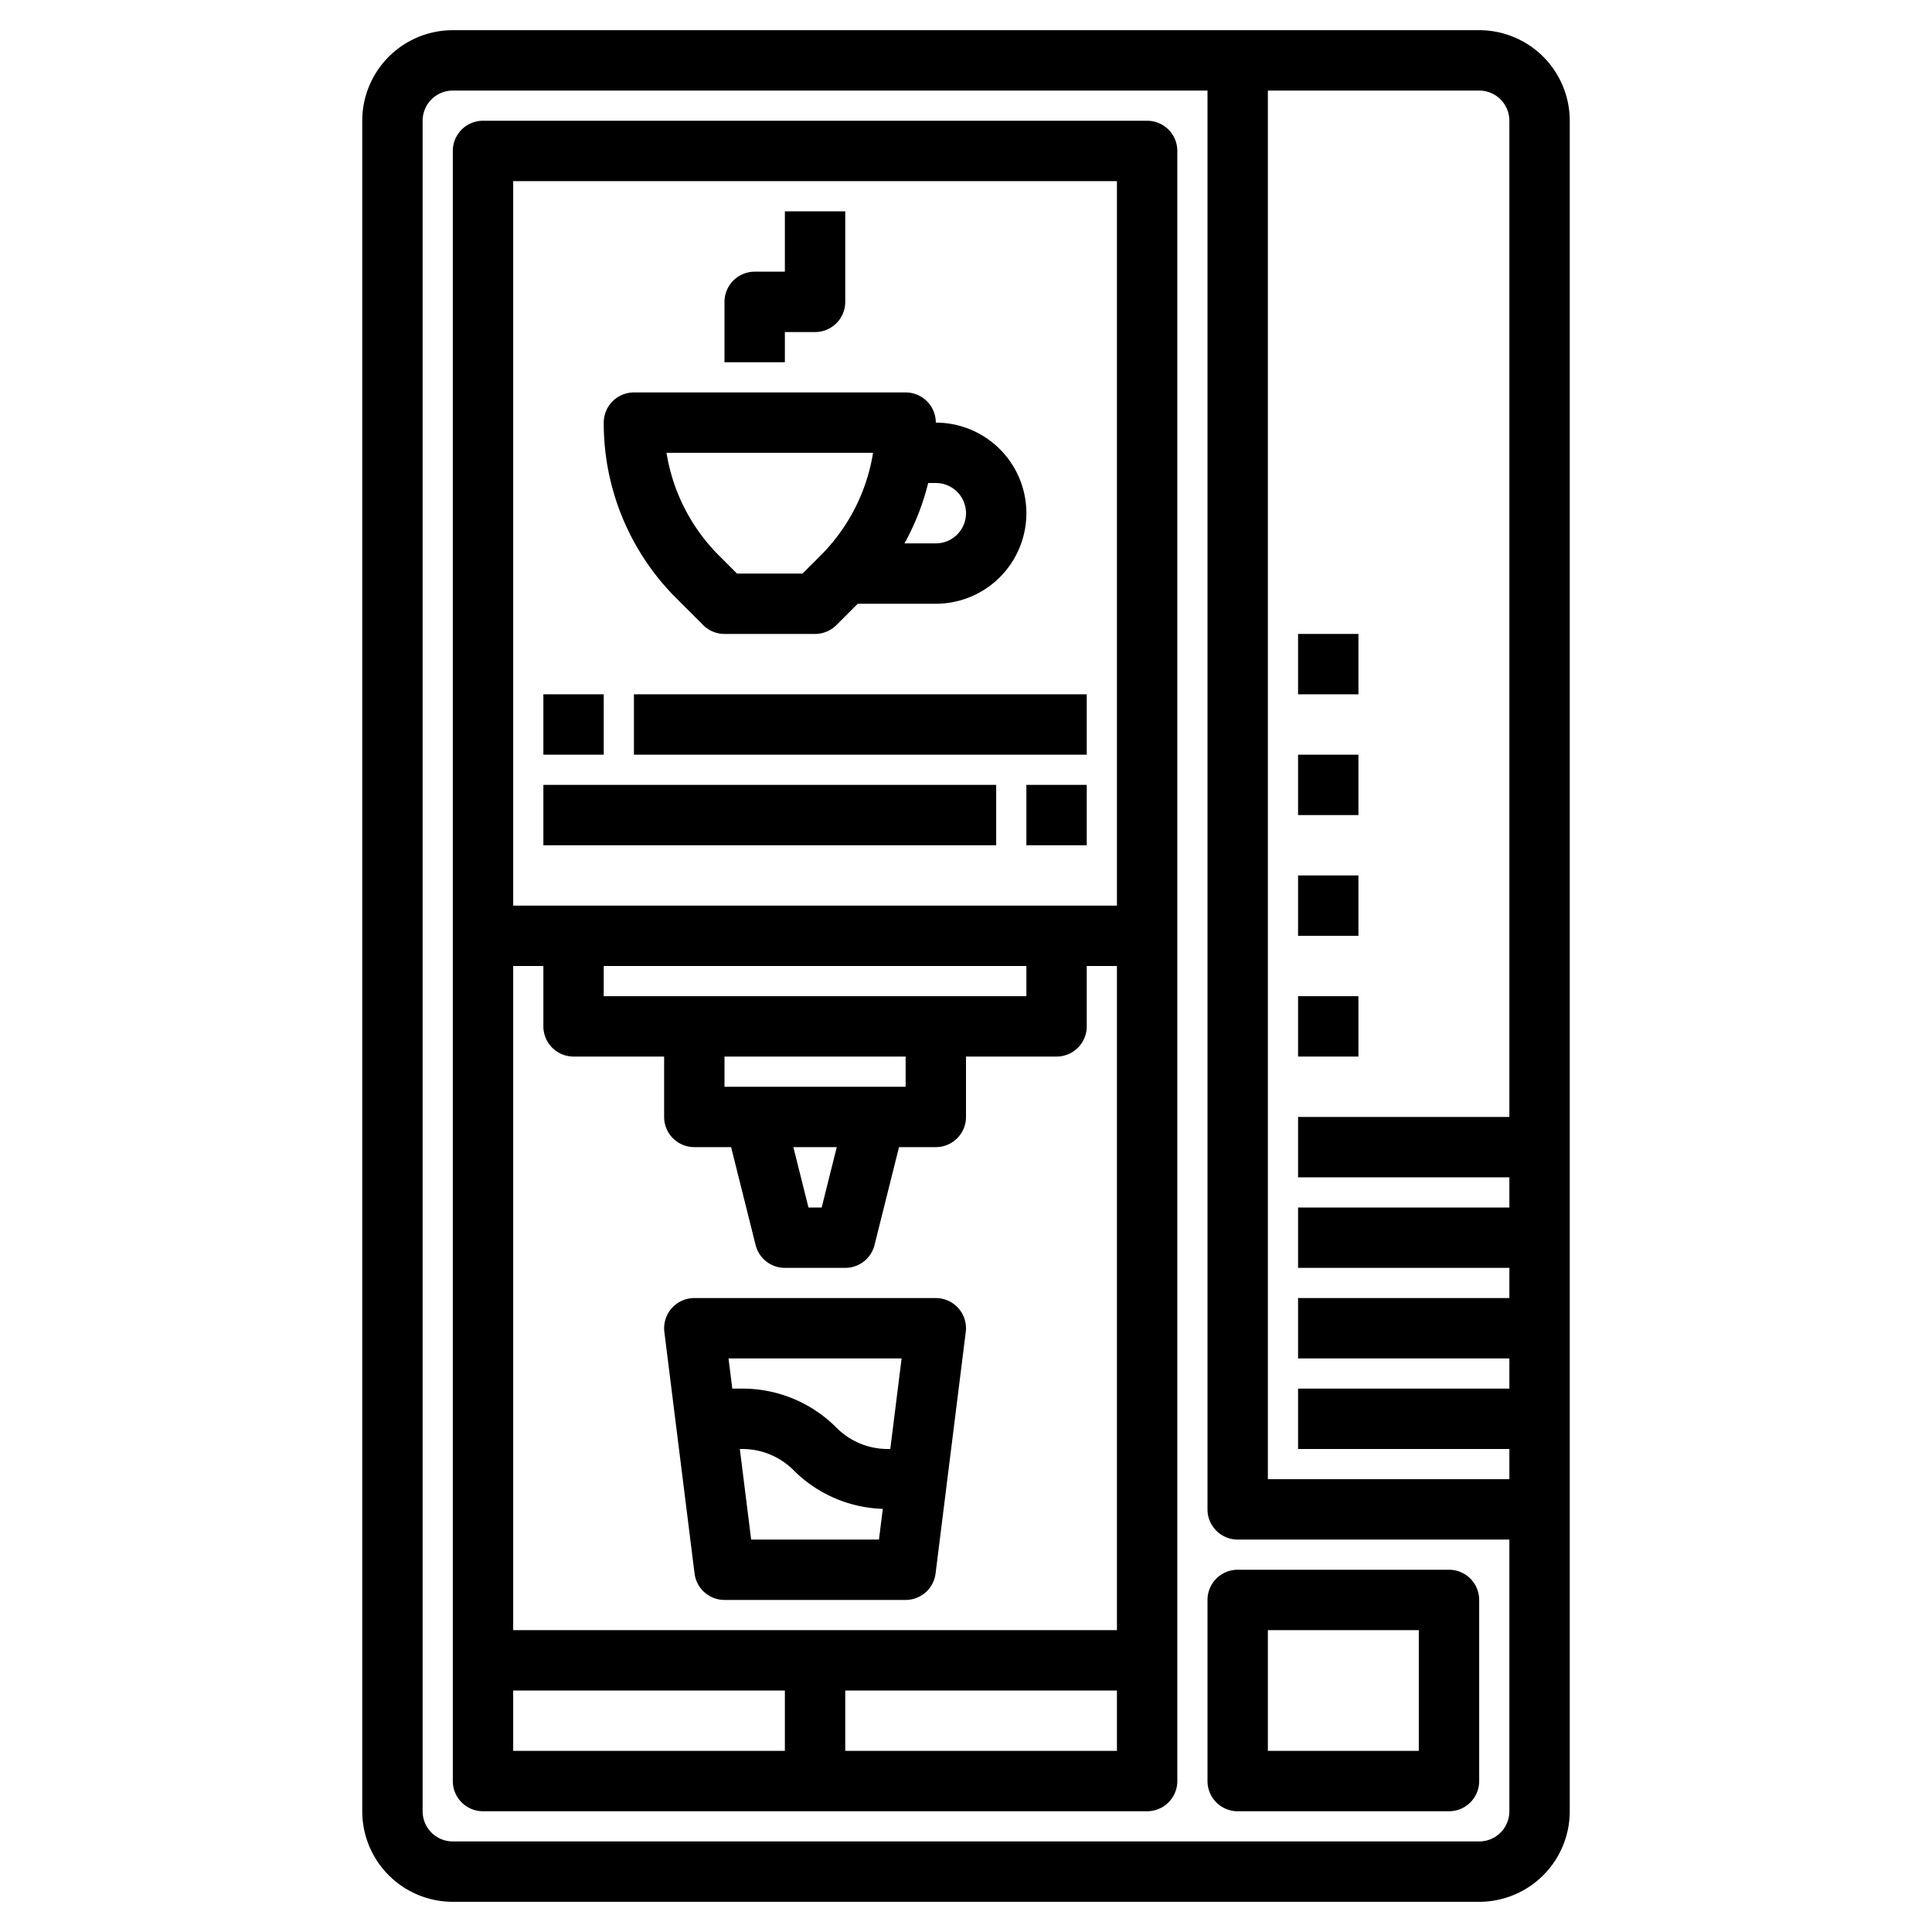
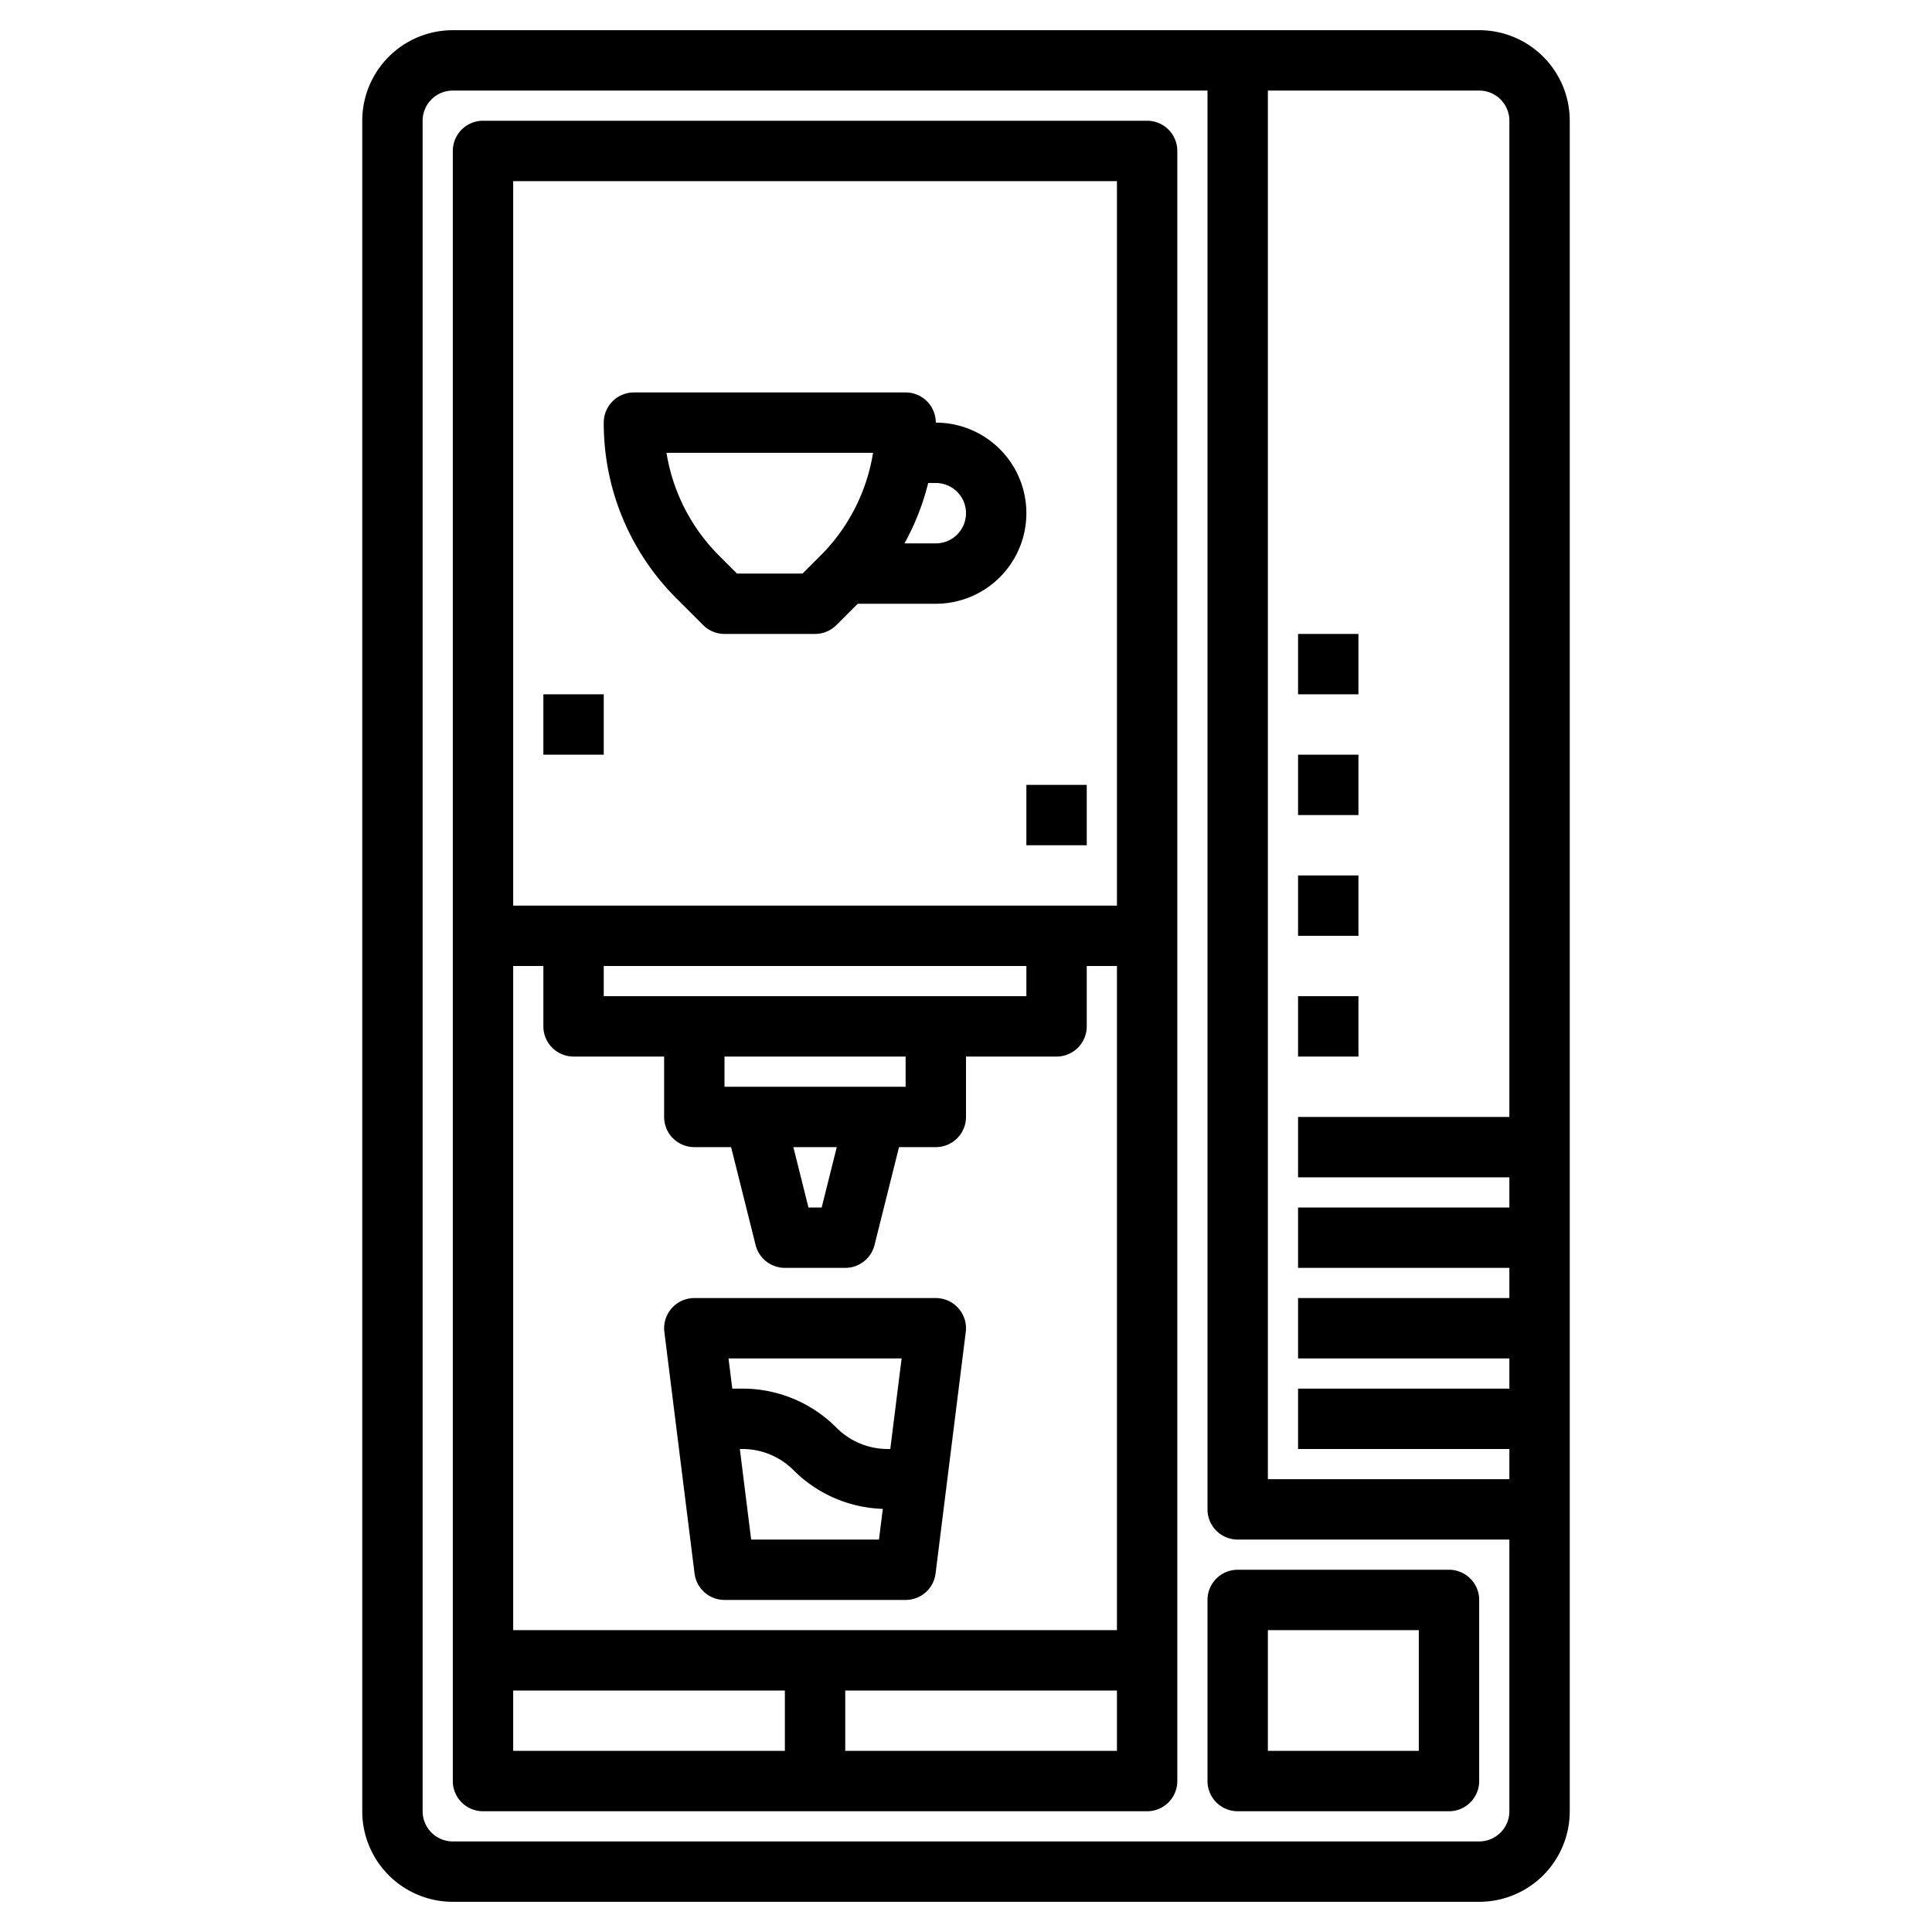
<svg xmlns="http://www.w3.org/2000/svg" id="Layer_3" height="512" viewBox="0 0 64 64" width="512" data-name="Layer 3">
  <path d="m49 1h-34a3 3 0 0 0 -3 3v56a3 3 0 0 0 3 3h34a3 3 0 0 0 3-3v-56a3 3 0 0 0 -3-3zm1 3v33h-7v2h7v1h-7v2h7v1h-7v2h7v1h-7v2h7v1h-8v-46h7a1 1 0 0 1 1 1zm-1 57h-34a1 1 0 0 1 -1-1v-56a1 1 0 0 1 1-1h25v47a1 1 0 0 0 1 1h9v9a1 1 0 0 1 -1 1z" />
  <path d="m23.293 20.707a1 1 0 0 0 .707.293h3a1 1 0 0 0 .707-.293l.707-.707h2.586a3 3 0 0 0 0-6 1 1 0 0 0 -1-1h-9a1 1 0 0 0 -1 1 8.188 8.188 0 0 0 2.414 5.828zm7.707-4.707a1 1 0 0 1 0 2h-1.038a8.144 8.144 0 0 0 .785-2zm-2.079-1a6.2 6.2 0 0 1 -1.749 3.414l-.586.586h-2.172l-.586-.586a6.2 6.2 0 0 1 -1.749-3.414z" />
-   <path d="m26 11h1a1 1 0 0 0 1-1v-3h-2v2h-1a1 1 0 0 0 -1 1v2h2z" />
  <path d="m38 4h-22a1 1 0 0 0 -1 1v54a1 1 0 0 0 1 1h22a1 1 0 0 0 1-1v-54a1 1 0 0 0 -1-1zm-1 2v24h-20v-24zm-20 48v-22h1v2a1 1 0 0 0 1 1h3v2a1 1 0 0 0 1 1h1.219l.811 3.242a1 1 0 0 0 .97.758h2a1 1 0 0 0 .97-.758l.811-3.242h1.219a1 1 0 0 0 1-1v-2h3a1 1 0 0 0 1-1v-2h1v22zm7-18v-1h6v1zm3.719 2-.5 2h-.438l-.5-2zm-7.719-5v-1h14v1zm-3 23h9v2h-9zm11 2v-2h9v2z" />
  <path d="m18 23h2v2h-2z" />
-   <path d="m21 23h15v2h-15z" />
  <path d="m34 26h2v2h-2z" />
-   <path d="m18 26h15v2h-15z" />
  <path d="m31 43h-8a1 1 0 0 0 -.992 1.124l1 8a1 1 0 0 0 .992.876h6a1 1 0 0 0 .992-.876l1-8a1 1 0 0 0 -.992-1.124zm-1.133 2-.375 3h-.078a2.394 2.394 0 0 1 -1.706-.707 4.385 4.385 0 0 0 -3.122-1.293h-.328l-.125-1zm-4.984 6-.375-3h.078a2.394 2.394 0 0 1 1.706.707 4.372 4.372 0 0 0 2.952 1.276l-.127 1.017z" />
  <path d="m48 52h-7a1 1 0 0 0 -1 1v6a1 1 0 0 0 1 1h7a1 1 0 0 0 1-1v-6a1 1 0 0 0 -1-1zm-1 6h-5v-4h5z" />
  <path d="m43 33h2v2h-2z" />
  <path d="m43 29h2v2h-2z" />
  <path d="m43 25h2v2h-2z" />
  <path d="m43 21h2v2h-2z" />
</svg>